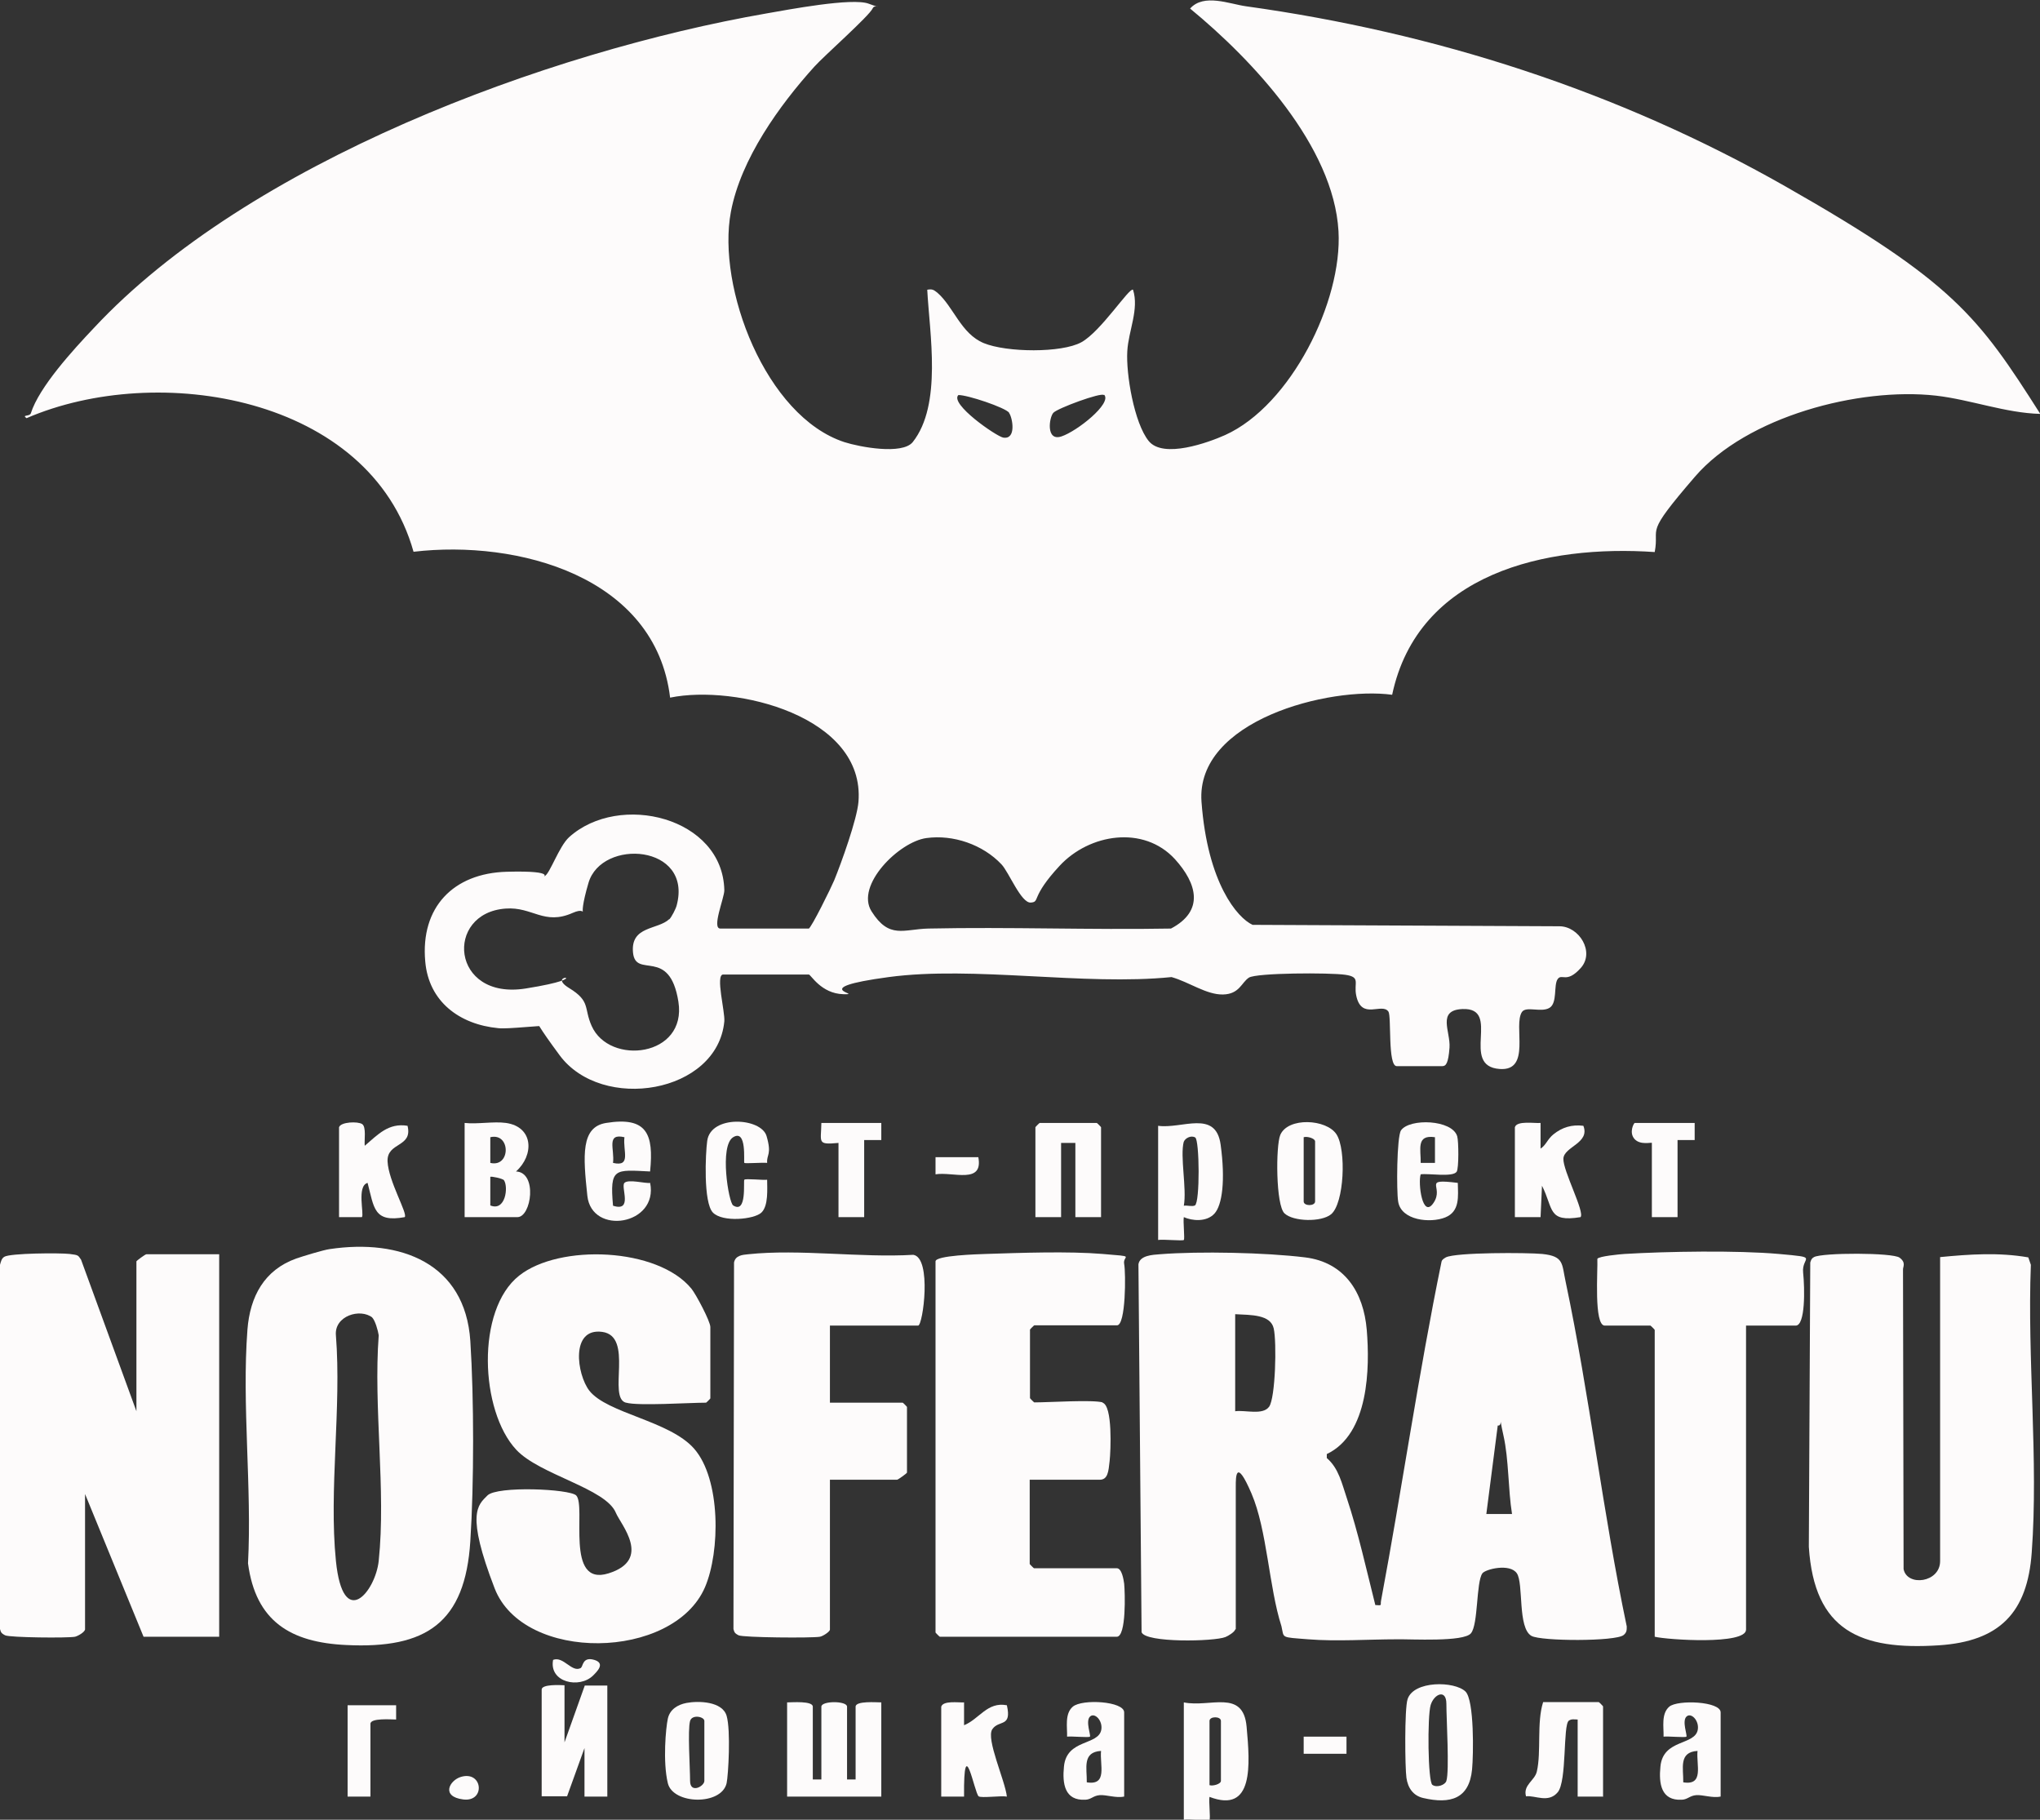
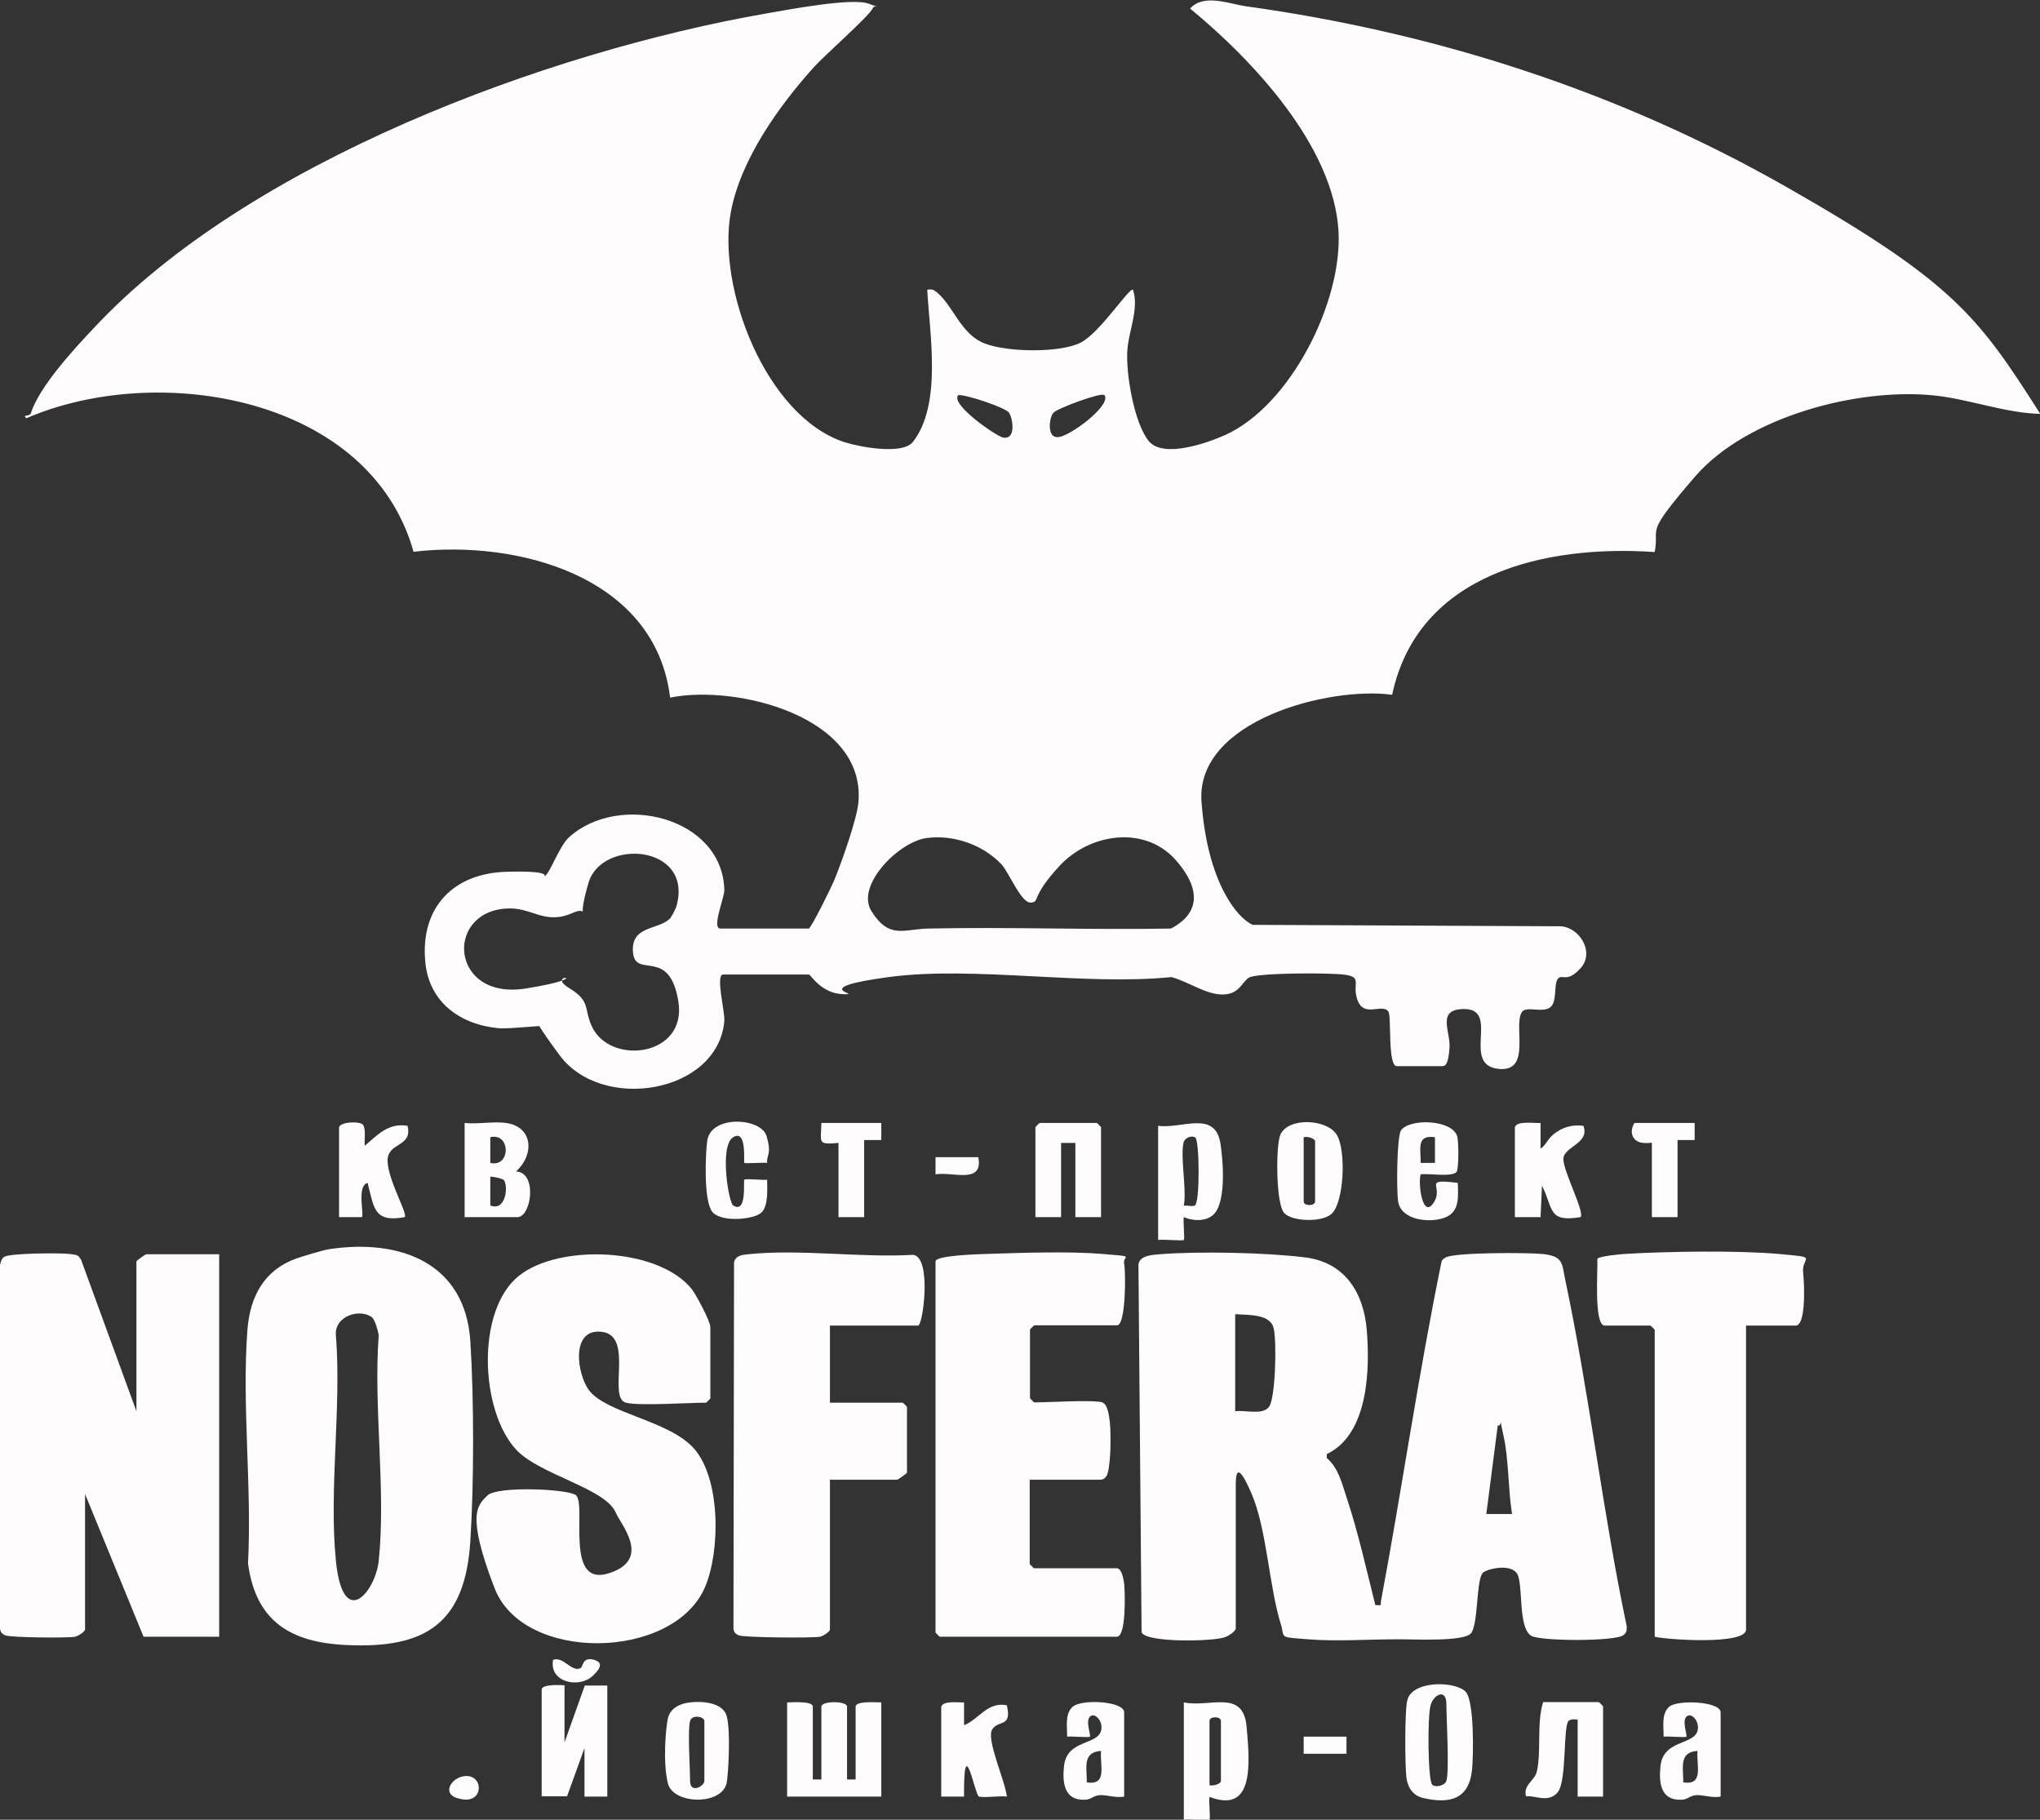
<svg xmlns="http://www.w3.org/2000/svg" id="_Слой_1" version="1.1" viewBox="0 0 714.8 637.5">
  <rect x="0" y="0" width="714.8" height="637.5" fill="#333333" stroke="none" />
  <defs>
    <style>
      .st0 {
        fill: #fdfbfb;
      }
    </style>
  </defs>
  <path class="st0" d="M283.3,325.4c1-.3,8.1-14.8,9-17,2.5-6.1,8-21.4,8.5-27.5,2.4-30-43-41.2-66-36.5-5.1-42.5-53.4-55.4-89.9-51.1-15.3-54.5-89.6-66.7-135.6-46.8-1.8-1.3,1.1-.5,1.5-1.7,2.9-9.2,14.8-22.2,22-29.8C86.9,56.9,191.6,18.1,268.6,4.7c7.5-1.3,30-5.6,35.8-3.4s2.1-.1,1.4,1.6c-1.2,2.7-17,16.6-20.5,20.5-12.1,13.4-25.7,32.2-29.2,50.8-5,26.5,12.2,71.7,39.8,80.7,5.3,1.7,20.2,4.5,23.9,0,10.4-13.1,5.9-38.1,5.1-53.4,1.8-.3,2.2,0,3.5,1,5.7,4.9,8.3,14.4,16.3,17.7s27.3,3.5,34.2-.3,16.8-19.3,18.1-18.4c2.2,6.8-1.6,14.4-2,21.5-.5,8,2.4,25.2,7.5,31.5s21,.5,26.8-2.1c23-10.4,41.1-46.8,39.7-71.4-1.7-29.8-30.1-60-52-78,4.8-5.4,13.8-1.6,19.6-.8,66.2,9.2,130.1,29.6,189,63.1s67.6,45.6,89.3,79.7c-12.2-.3-24.4-5-36.6-6.4-26.9-3-66.2,7.3-84.4,28.4s-12.3,17-14.1,26.4c-37.9-2.6-82.9,7.2-92,50-22.1-3-68.9,9-66.8,37.5s12.6,40.7,17.9,43.1l107.5.5c6.9,0,12.5,9,7.5,14.6s-6.6,1.8-8.1,3.9,0,8.4-2.9,10.1-8.1-.7-9.6,1.4c-3.2,4.7,3.4,20.8-7.8,20-14.2-1,.9-21.6-13.1-21-9,.4-4.1,7.9-4.5,13.5s-1.3,6.5-2.5,6.5h-16c-3.2,0-1.8-17.4-2.9-19.1-2.3-3.3-9.5,3.2-11.3-5.7-.9-4.4,1.7-6.4-3.8-7.2s-31.2-.7-33.8,1-3.3,5.8-9.1,5.9-11.7-4.3-18-6.1c-30.7,3.1-69.3-4-99.1,0s-8.1,6.2-15.9,6-11.4-6.9-12.1-6.9h-30c-2.8,0,.7,13.1.4,16.4-2.4,25.3-42.9,31.9-57.7,11.9s-4.8-9.9-5.3-10.2c-.7-.4-12.9,1.1-16.2.7-13.6-1.3-24.4-9.3-25.6-23.4-1.7-18.9,9.8-30.9,28.6-31.4s11.5,2.4,13.3,1.5,5-10.4,8.5-13.6c17.6-15.9,53.9-7,54.4,18.6,0,2.7-4.5,13.4-1.4,13.4h31ZM353.6,144.6c-1.3-1.8-14.7-6.3-17.8-6.2-3.1,3.1,13.2,14.4,15.7,14.9,4.7.8,3.3-6.9,2.1-8.6ZM386.8,138.4c-1-1-16.2,4.6-17.7,6.2s-2.7,10.1,2.8,8.3,17.8-11.6,15-14.6ZM324.6,293.6c-9.6,1.3-25,16.6-19.2,25.7,6.2,9.8,11.2,6.2,19.9,6,28.3-.6,56.7.5,85,0,11.8-6.2,9.1-15.8,1.4-24.3-11-12-30-8.9-40.4,2.3s-6.7,12.6-10.1,12.9-7.7-10.7-10.3-13.4c-6.5-6.9-16.9-10.5-26.3-9.2ZM234.5,322.1c.8-.8,2.3-3.7,2.6-4.9,5.7-21.4-26.3-23.6-30.9-7.9s1.1,7.6-5.5,10.5c-10.1,4.5-14.1-2.2-23.5-1.5-21.5,1.5-19.3,32.2,7,28s6.1-5.7,15.3-.1c7.5,4.6,5,6.9,7.8,13.2,6.2,14,33.5,10.9,30.4-8.5s-15-7.8-15.9-17.2,8.7-7.9,12.7-11.7Z" />
  <path class="st0" d="M432.8,570.9c-.3.9-2.4,2.2-3.4,2.6-3.9,1.6-28.1,2.1-29.4-1.7l-1.1-128.9c.5-3.1,4.9-3.3,7.5-3.5,13.9-1.1,37.1-.6,50.9,1.1s20.5,12.2,21.6,25.4.8,36.5-14,43.5v1.4c4.2,3.6,5.3,9,7,14,4,12,6.9,25.2,10,37.5,2.6.2,1.7.1,2-1.5,7.4-39.5,13.1-79.4,21.2-118.8.2-.8.9-1.1,1.5-1.5,3.5-1.8,28.6-1.7,33.8-1.2,7.7.8,6.8,3.4,8.2,9.8,8.4,39.8,13,80.8,21.4,120.7,0,1.3,0,2.1-1.1,3-2.7,2.3-29,2.2-32.3.3-4.9-2.8-2.7-18.3-5.1-21.9s-11-1.5-12.1,0c-2.2,3.2-1.4,17.9-4,21s-20.9,2-26,2.1c-9.8,0-21.1.8-31,0s-8.4-.3-9.4-4.6c-4.4-13.7-5-33.7-10.5-46.5s-5.5-5.7-5.5-2.5v50ZM432.8,460.4v34c3.5-.5,9.7,1.5,11.9-1.6s2.7-22.5,1.6-27.4-7.9-4.7-13.5-5ZM529.8,530.4c-1.4-8.7-1.1-19.1-3-27.5s0-3.1-2-3.5l-4,31h9Z" />
  <path class="st0" d="M29.8,570.9c-.3,1-2.4,2.2-3.5,2.5-2.6.5-22.9.3-24.5-.5s-1.5-1.3-1.8-2.2v-127.6c.3-1,.5-2.2,1.5-2.8,2-1.3,19.6-1.4,22.9-1s2.9.5,4,2l19.4,53.1v-52.5c0-.2,3.1-2.5,3.5-2.5h25.5v134h-26.5l-20.5-50v47.5Z" />
-   <path class="st0" d="M679.8,440.4c10.3-1,20.6-1.7,30.9.1l.9,2.6c-1.3,32.8,2.7,68.4.3,100.8-1.5,21.1-11.3,31.1-32.5,32.5-27.6,1.8-43.7-5.1-45.6-34.5l.5-99.6c.3-.9.4-1.4,1.3-1.9,3-1.6,27.6-1.6,30,.2s1.1,3.2,1.2,4.3l.2,104.8c1.2,6.2,12.8,4.8,12.8-2.8v-106.5Z" />
  <path class="st0" d="M115.5,437.6c24.8-3.7,47.5,4.9,49.3,32.2,1.3,20.1,1.3,49.9,0,70.1-1.8,28.6-15.4,37.8-43.5,36.4-19.5-.9-31.7-8.3-34.4-28.6,1.4-26.6-2.2-55.6-.2-81.9.9-11.6,5.9-20.9,17.1-24.9,2.3-.8,9.5-3,11.7-3.3ZM130.5,461.6c-4.3-3.4-13.4-.6-12.8,6.2,2,25.3-2.5,54.2,0,79s13.9,10.7,15,0c2.6-24.8-1.9-53.8,0-79-.2-1.5-1.3-5.4-2.3-6.2Z" />
  <path class="st0" d="M219.3,491.4c-6.5-1.8,2.9-23.3-8.3-24.8s-8.9,14.9-4.5,20.6c6.3,8,28.1,10.5,36.7,20.3,9.4,10.7,9.2,36.1,3.8,48.6-11.1,25.6-63.6,26.5-73.7.3s-5.9-29.1-2.5-32.5,28.8-2.3,31.1,0c3.6,3.7-4.1,32.1,11.3,27.3s4.3-17.1,2.6-21.2c-3.5-8.6-26.7-13.3-34.9-22.1-12.7-13.6-14.2-49,1-61,14.1-11.2,48.6-9.9,60.4,4.6,1.6,2,6.6,11.4,6.6,13.4v25c0,.1-1.4,1.5-1.5,1.5-5.9,0-23.8,1.2-28,0Z" />
  <path class="st0" d="M386.3,491.4c3.6,1,2.9,16.9,2.5,20.5s-.6,6.5-3.5,6.5h-24.5v29.5c0,.1,1.4,1.5,1.5,1.5h29c1.8,0,2.4,4,2.6,5.4.3,3,.8,18.6-2.6,18.6h-62c-.1,0-1.5-1.4-1.5-1.5v-130c0-2.1,14.8-2.5,17.5-2.6,12.3-.4,29.1-1,41.1,0s6.9.4,7.5,3.5.6,21.5-2.5,21.5h-29c-.1,0-1.5,1.4-1.5,1.5v24c0,.1,1.4,1.5,1.5,1.5,5.2,0,20.3-1,24,0Z" />
  <path class="st0" d="M321.8,464.4h-31v27h25.5c.1,0,1.5,1.4,1.5,1.5v23c0,.2-3.1,2.5-3.5,2.5h-23.5v52.5c0,.7-2.4,2.3-3.5,2.5-2.8.5-26.9.3-28.5-.5s-1.5-1.3-1.8-2.2l.2-128.4c.5-2.5,2.9-2.7,5-2.9,18-1.9,39.4,1.3,57.8.2,6.6,1,3.4,24.8,1.7,24.8Z" />
  <path class="st0" d="M611.8,464.4v106.5c0,5.4-27.4,3.6-32,2.5v-107.5c0-.1-1.4-1.5-1.5-1.5h-16c-3.9,0-2.4-19.5-2.6-23.4.5-.9,7.9-1.6,9.5-1.7,14.8-.9,39.5-1.3,54.1,0s7.9.8,8.5,6.5.8,18.6-2.6,18.6h-17.5Z" />
  <path class="st0" d="M284.8,623.4h3v-25.5c0-2.1,9-2.1,9,0v25.5h3v-25.5c0-2.1,7.3-1.5,9-1.5v33h-33v-33c1.7,0,9-.6,9,1.5v25.5Z" />
  <path class="st0" d="M197.8,590.4v20l7.1-19.9h7.9c0-.1,0,38.9,0,38.9h-8v-17l-6.1,16.9h-8.9c0,.1,0-37.4,0-37.4,0-1.9,6.4-1.6,8-1.5Z" />
  <path class="st0" d="M414.8,596.4c9.2,1.9,20.8-4.8,22,8.5s2.6,30.6-13,24.6c-.3,1.5.4,7.6,0,8s-7.4-.3-9,0v-41ZM423.8,625.4c1.2.4,4-.4,4-1.5v-21c0-1.7-4-1.7-4,0v22.5Z" />
  <path class="st0" d="M513.5,592.6c3.1,3.1,2.8,22.2,2.3,27.3-1,10.3-7.6,12.2-17.1,10-3.5-.8-5.4-3.5-5.9-7.1s-.7-24.1.4-27.5c2.1-6.6,16.5-6.4,20.3-2.7ZM506.8,623.9c1.1-3.5,0-21.7,0-27s-4.3-3.5-5.5.4-1,26.9.6,28,4.5,0,4.9-1.4Z" />
  <path class="st0" d="M405.8,394.4c8.3,1.2,20.2-5.8,21.9,6.6s.6,21.2-2.2,24.2-7.8,2.5-10.7,1.2c-.3,1.5.4,7.6,0,8s-7.4-.3-9,0v-40ZM414.8,399.9c-1.4,5.1,1.1,16.6,0,22.5,1.2-.2,2.9.4,3.9-.1,1.8-1.1,1.6-22.9.1-23.8s-3.6.3-4,1.5Z" />
  <path class="st0" d="M561.8,629.4h-9v-27c-1.1,0-2.1-.3-3.1.4-2.1,1.6-.6,21.2-3.9,25.1s-7.9,1-11.1,1.4c-1.1-4,3.1-5.5,3.8-8.7,1.6-6.9-.1-17.1,2.2-24.3h19.5c.1,0,1.5,1.4,1.5,1.5v31.5Z" />
  <path class="st0" d="M385.8,426.4h-9v-26h-5v26h-9v-31.5c0-.1,1.4-1.5,1.5-1.5h20c.1,0,1.5,1.4,1.5,1.5v31.5Z" />
  <path class="st0" d="M177.3,393.4c9.7,1.4,9.9,11.3,3.5,17,7.6.3,5.4,16,.5,16h-18.5v-33c4.5.5,10.1-.6,14.5,0ZM171.8,407.4c7.2,1.7,7.2-10.7,0-9v9ZM176.6,413.5c-.3-.6-4.5-1.5-4.8-1.2v10c5.3,2.2,6.4-6.4,4.8-8.8Z" />
  <path class="st0" d="M530.8,394.9c.7-2.4,6.9-1.3,9-1.5v9c1.9-1.2,2.4-3.3,4.5-5,3.1-2.5,6.5-3.5,10.5-3,2.4,6.1-6.8,7.3-7,11.5s7.6,18.8,6,20.5c-11.6,1.9-9.4-3-13.5-11l-.5,11h-9v-31.5Z" />
  <path class="st0" d="M450.1,425.1c-3.1-2.8-3.1-23.7-1.5-27.5,2.7-6.3,16.2-5.6,19.7-.2s2.7,24.2-1.9,28c-3.4,2.8-13.2,2.6-16.3-.3ZM456.8,398.4v22.5c0,1.7,4,1.7,4,0v-21c0-1.1-2.8-1.9-4-1.5Z" />
  <path class="st0" d="M118.8,394.9c.6-1.9,6.6-2.1,8.1-1.1s.7,5.6.9,7.6c4.6-3.9,8.3-8.1,15-7,1.9,7.7-7.3,5.6-7,12.5s7.2,18.4,6,19.5c-10.9,2-10.7-3.3-13-12-3.9,1.1-1.1,11.1-2,12h-8v-31.5Z" />
  <path class="st0" d="M329.8,597.9c.7-2.2,5.9-1.4,8-1.5v8c5.4-2.2,8.1-8.3,15-7,1.8,7.9-2.8,5-5.1,8.4s4.5,18,5.1,23.6c-1.9-.4-9,.6-9.9-.1-1.5-1.3-5.3-23.1-5.1.1h-8v-31.5Z" />
-   <path class="st0" d="M227.8,410.4c-12.4-.6-14.2-1.4-13,12,7.1,2.3,2.6-6.6,4-8s7.4.3,9,0c3,14.8-20.5,18.6-22,4.5s-2.3-24.1,6.6-25.5c14.3-2.3,16.7,3.9,15.4,16.9ZM218.8,398.4c-6.5-1.5-3.4,4.2-4,9,6.5,1.5,3.4-4.2,4-9Z" />
  <path class="st0" d="M393.8,629.4c-2.7.6-6.2-.7-8.5-.5s-2.9,1.5-5,1.6c-7.3.4-8.1-5.7-7.5-11.6.9-9.8,12.2-7.3,13.1-13,.5-3.2-2.4-6.1-4-4.5s.4,6.6,0,7-6.5-.2-8,0c.1-3.3-.9-8,2-10.5,3.3-2.8,18-1.9,18,2v29.5ZM385.8,613.4c-6.7.4-4.9,6.1-5,11,7.4,1.2,4.5-6.1,5-11Z" />
  <path class="st0" d="M602.8,629.4c-2.7.6-6.2-.7-8.5-.5s-2.9,1.5-5,1.6c-7.3.4-8.1-5.7-7.5-11.6.9-9.8,12.2-7.3,13.1-13,.5-3.2-2.4-6.1-4-4.5s.4,6.6,0,7-6.5-.2-8,0c.1-3.3-.9-8,2-10.5s18-1.9,18,2v29.5ZM594.8,613.4c-6.7.4-4.9,6.1-5,11,7.4,1.2,4.5-6.1,5-11Z" />
  <path class="st0" d="M240.5,596.6c4.2-.8,12.6-.6,14.1,4.5s.6,20.8,0,23.6c-1.8,7.9-18.8,7.5-20.6,0s-.7-19.4,0-22.6,3.4-4.9,6.5-5.5ZM241.8,602.9c-.9,3.2,0,16.4,0,21s5,1.9,5,0v-21c0-1.5-4.3-2.4-5,0Z" />
  <path class="st0" d="M497.8,411.4c-1,3,.6,15.8,4.5,10s-4.4-8.6,8.5-7c.1,4.7.8,10-4.4,12.1s-15.5,1.1-16.5-5.6c-.6-3.6-.5-22.6,1-24.9,3-4.3,18-3.8,19.7,2.1.5,1.7.6,11.2-.2,12.4-1.4,2-9.8.5-12.6.9ZM502.8,398.4c-6.7-1-4.9,4.3-5,9h5s0-9,0-9Z" />
  <path class="st0" d="M268.8,407.4c-1.5-.2-7.7.3-8,0s1-12-3.9-9-1.6,22.9,0,23.9c4.9,3.1,3.5-8.5,3.9-9s6.5.2,8,0c0,3.2.5,9.1-2,11.5s-13.6,3.5-17,0-2.6-20.8-2-25.1c1.2-9.2,18.9-8.2,20.8-1.7s0,6.4.2,9.3Z" />
  <path class="st0" d="M308.8,393.4v6s-6,0-6,0v27h-9v-26c-7.6.7-6.1-.1-6-7h21Z" />
  <path class="st0" d="M593.8,393.4v6s-6,0-6,0v27h-9v-26c0-.3-4.1.9-6.1-1.4s-.2-5.6.1-5.6h21Z" />
-   <path class="st0" d="M138.8,597.4v5c-1.7,0-9-.6-9,1.5v25.5h-8v-32h17Z" />
  <rect class="st0" x="456.8" y="608.4" width="15" height="6" />
  <path class="st0" d="M342.8,405.4c1.8,9.6-8.9,5-15,6v-6h15Z" />
  <path class="st0" d="M203.6,584.2c.7-.4.5-3.9,4.6-2.7s.9,4.2-.4,5.5c-4.8,4.7-15.5,2.4-14-5.5,3.7-1.4,6.6,4.7,9.8,2.8Z" />
  <path class="st0" d="M161.5,622.5c7.7-2.3,8.7,8.9.8,7.9s-4.8-6.7-.8-7.9Z" />
</svg>